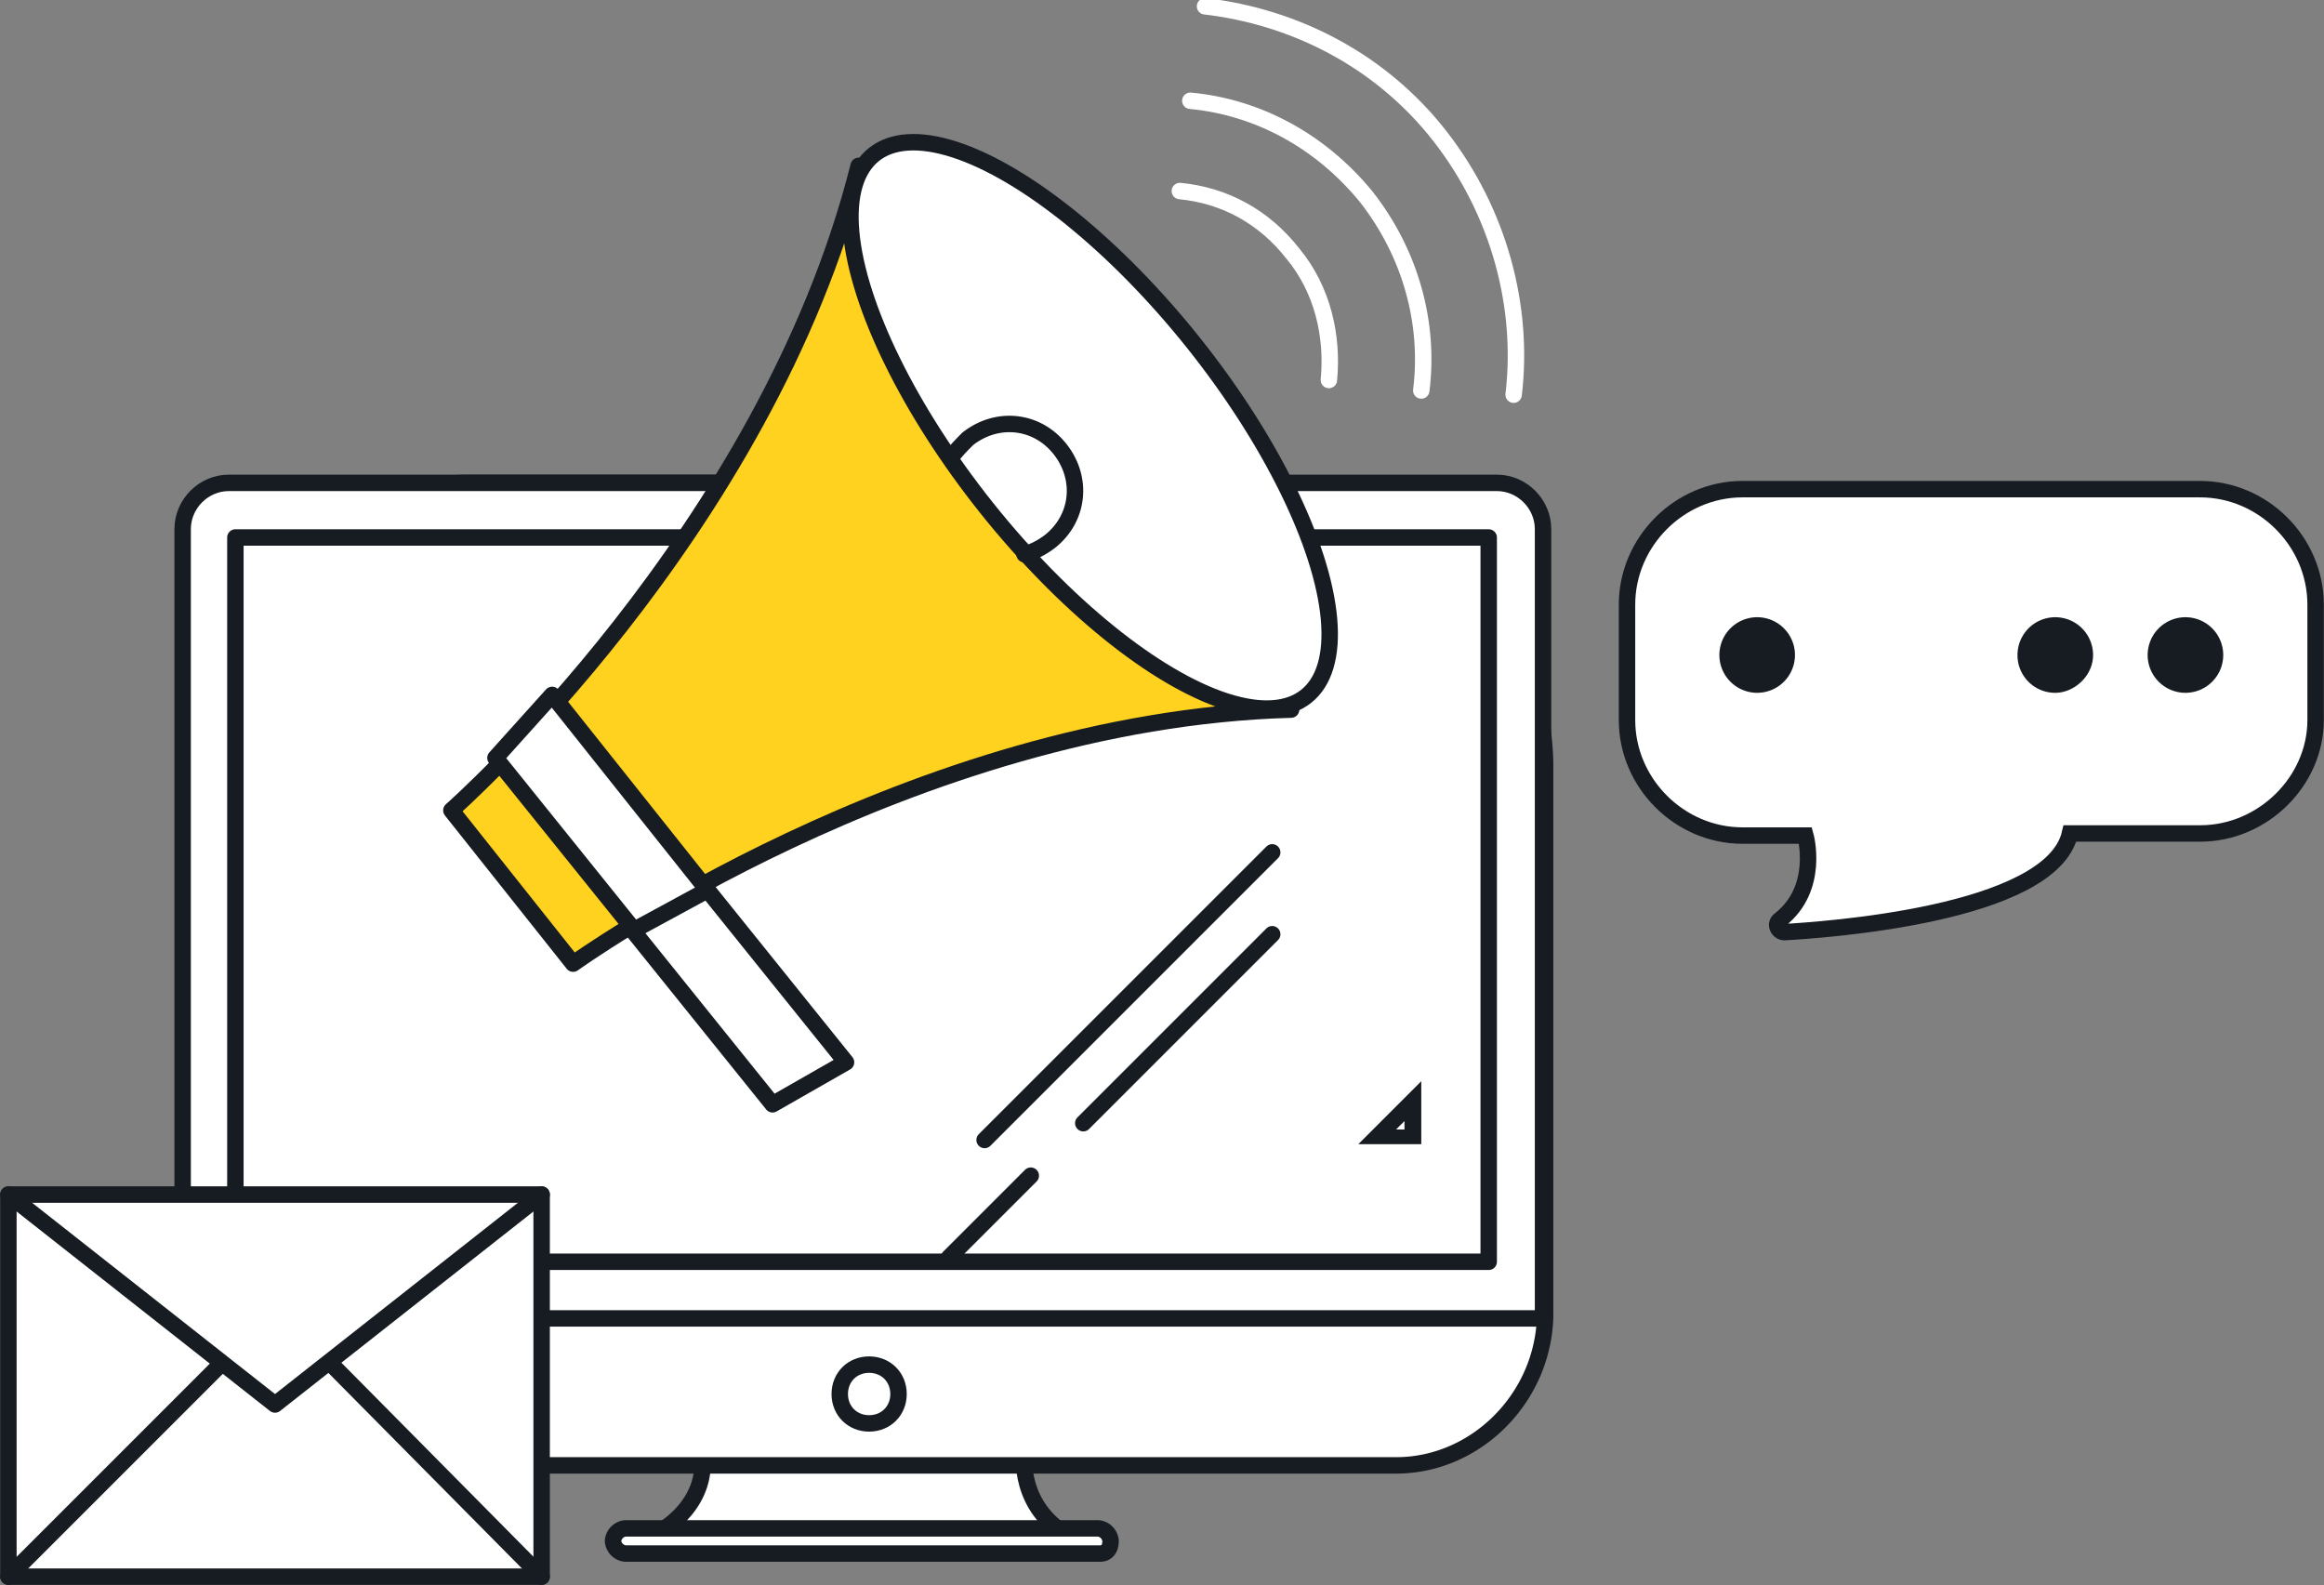
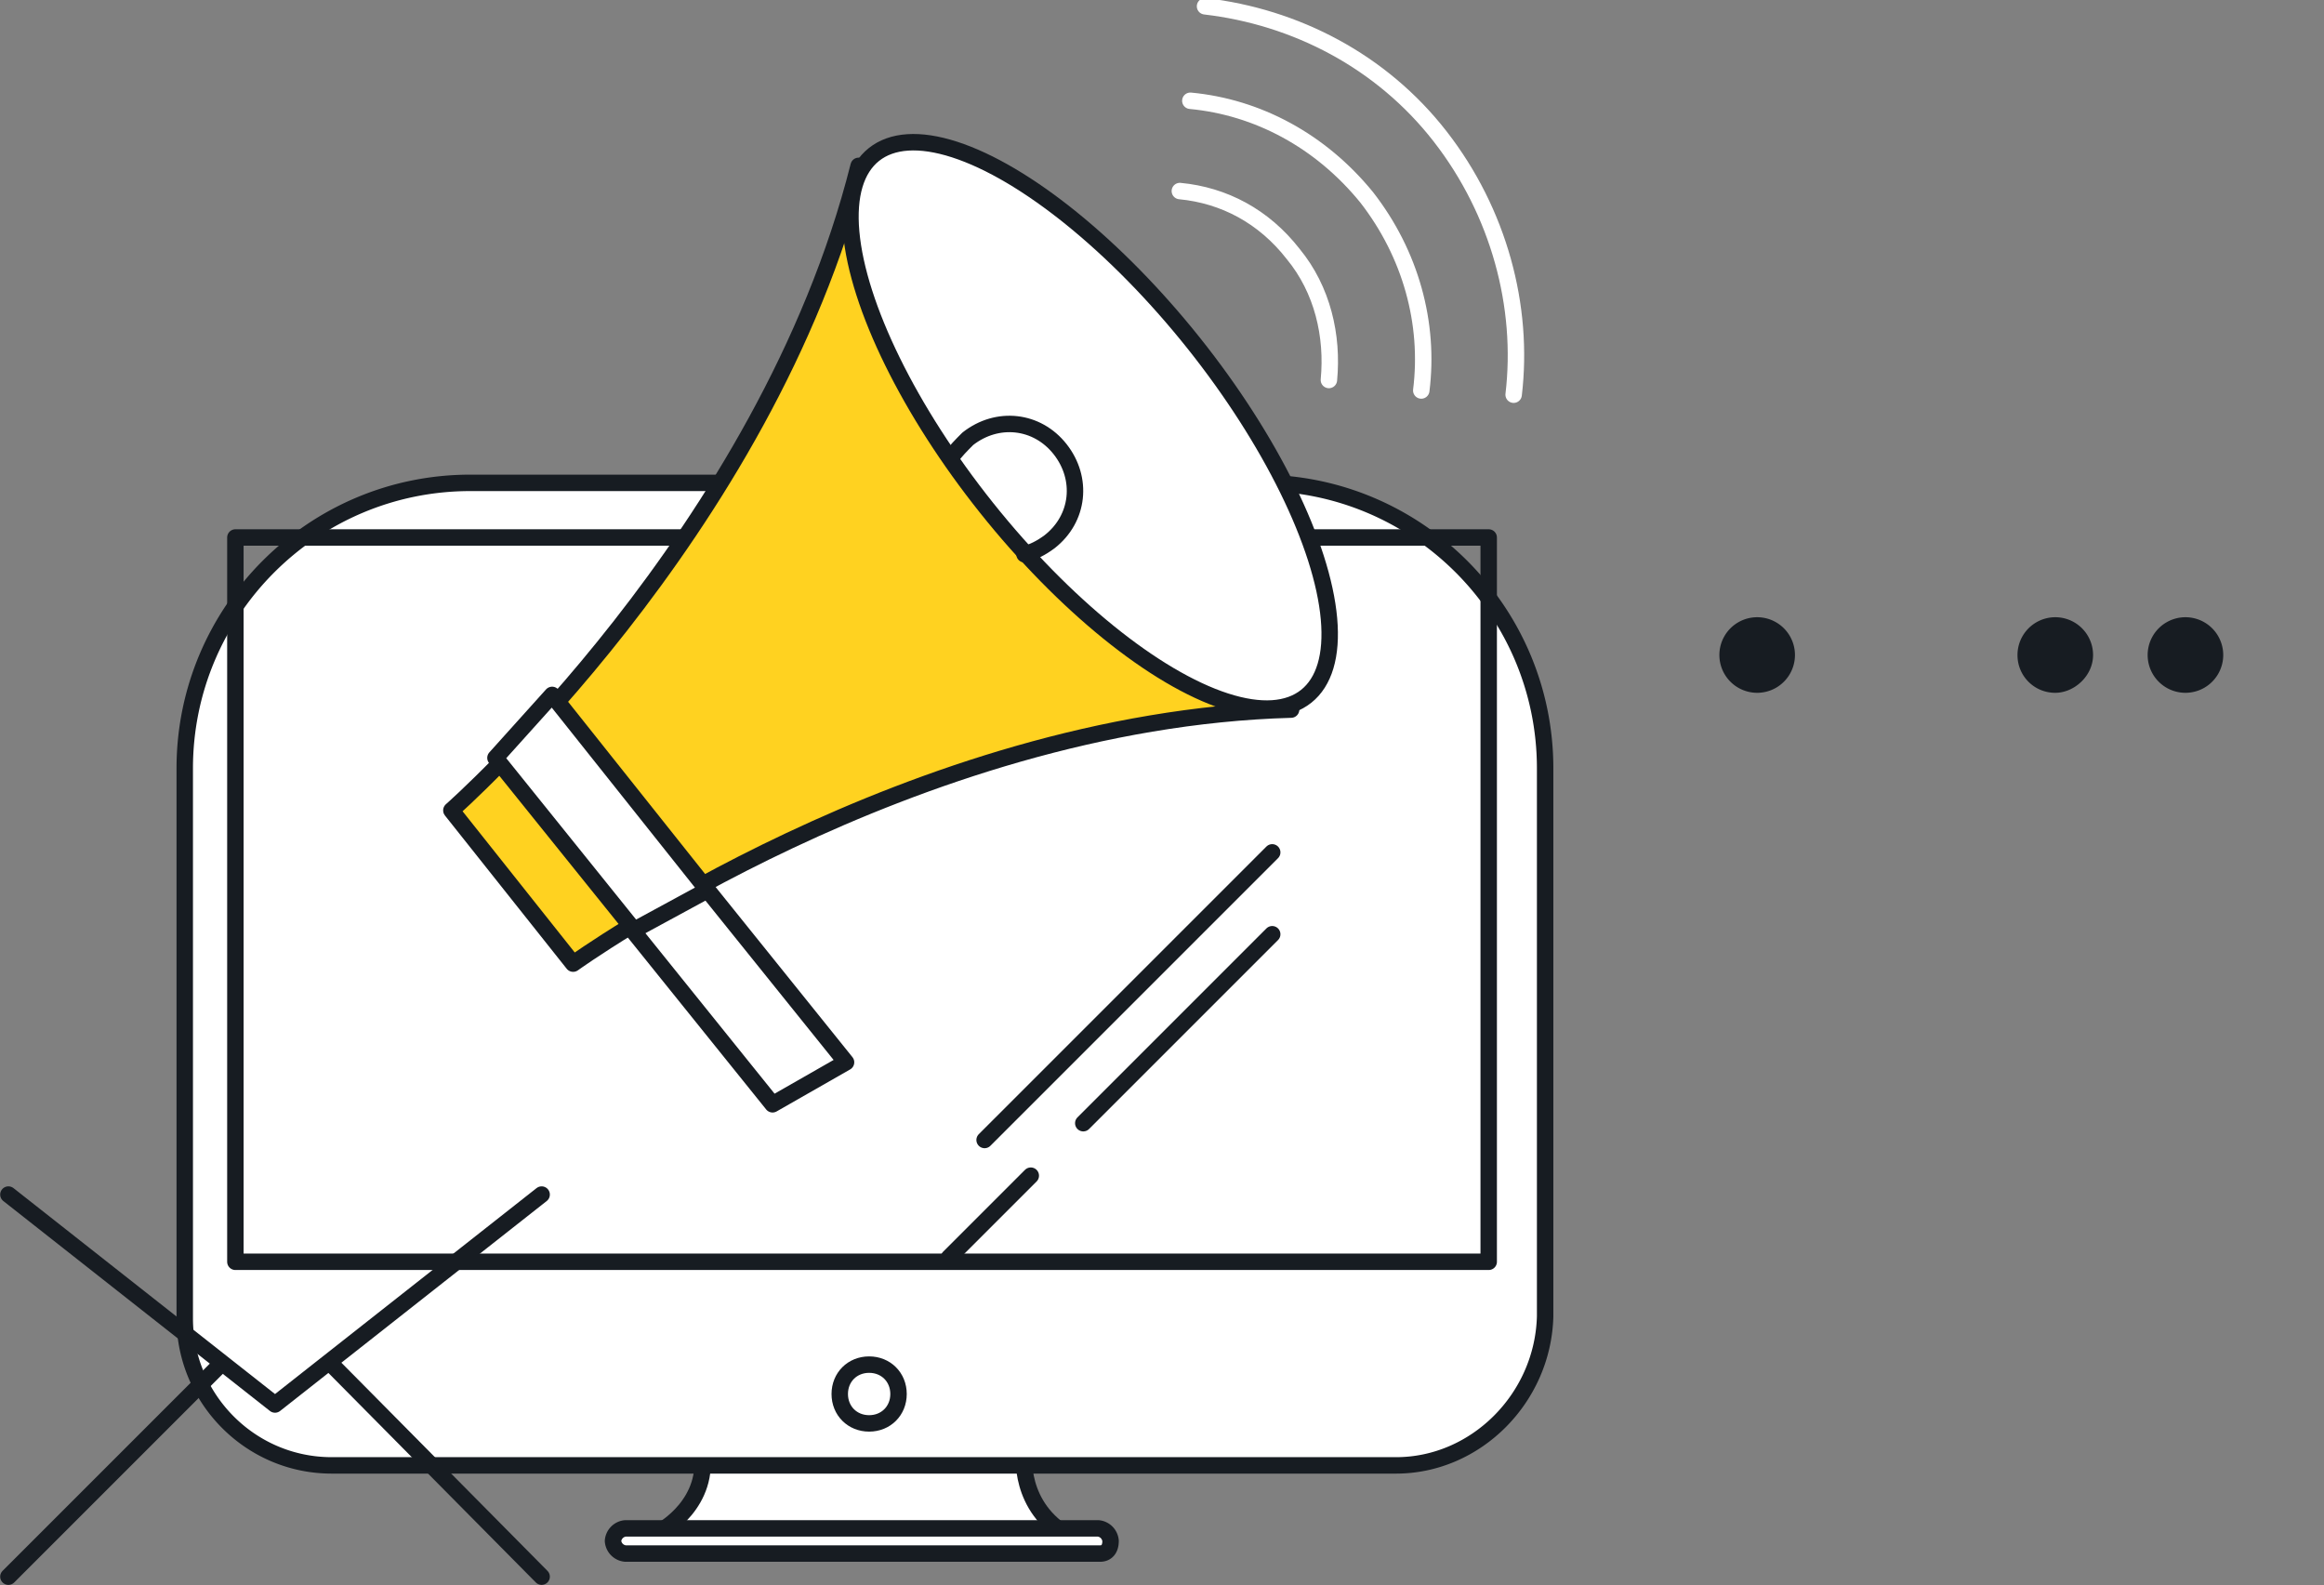
<svg xmlns="http://www.w3.org/2000/svg" viewBox="0 0 110.7 75.5">
  <rect x="0" y="0" width="110.7" height="75.5" fill="#808080" stroke="none" />
  <style>.H{stroke-width:.783}.I{stroke-linejoin:round}.J{stroke:#171c22}.K{fill:#fff}.L{stroke-miterlimit:10}.M{stroke-linecap:round}</style>
  <g class="H I J K L">
    <path d="M48.8 69s-.4 2.4 1.7 3.9h-19s2.4-1.3 1.9-3.9h15.4z" />
    <path d="M52.4 74H29.8a.65.65 0 0 1-.6-.6.65.65 0 0 1 .6-.6h22.5a.65.65 0 0 1 .6.6c0 .4-.2.6-.5.6zm14.1-4.2H15.8c-3.9 0-7-3.2-7-7V36.6c0-7.5 6.1-13.6 13.6-13.6H60c7.5 0 13.6 6.1 13.6 13.6v26.1c-.1 3.9-3.3 7.1-7.1 7.1z" />
-     <path d="M8.7,62.8V25.2c0-1.2,1-2.2,2.2-2.2h60.4c1.2,0,2.2,1,2.2,2.2v37.6H8.7z" />
  </g>
  <g fill="none" class="H I J L">
    <path d="M70.912 25.602v34.5h-59.7v-34.5zM42.8 66.4c0-.8-.6-1.4-1.4-1.4s-1.4.6-1.4 1.4.6 1.4 1.4 1.4 1.4-.6 1.4-1.4z" />
    <path d="M46.9 54.3l13.7-13.7m-9 12.9l9-9M45.2 59.9l3.9-3.9" class="M" />
  </g>
  <path d="M36.8 52.6l3.5-2-7.4-9.2-2.7 3z" class="H I J K L" />
  <path d="M61.5 33.8c-18.1.5-34.2 12.1-34.2 12.1l-5.8-7.3s15-13.2 19.4-30.7l20.6 25.9" fill="#ffd220" class="H I J L M" />
  <ellipse transform="matrix(.782 -.624 .624 .782 -1.329 36.774)" cx="51.9" cy="20.3" rx="6.3" ry="16.5" class="H I J K" />
  <g class="L H I">
    <path d="M48.8 26.4c.4-.1.8-.3 1.2-.6 1.4-1.1 1.6-3 .5-4.4s-3-1.6-4.4-.5c-.3.3-.6.6-.8.9" fill="none" class="J M" />
    <path d="M30.2 44.3l3.5-1.9-7.4-9.3-2.7 3z" class="J K" />
    <path d="M56.2 9.1c2.1.2 4 1.2 5.4 3 1.4 1.7 1.9 3.9 1.7 6m4.4.5c.4-3.2-.5-6.5-2.6-9.2-2.2-2.7-5.2-4.3-8.4-4.6m15.4 14c.5-4.2-.7-8.7-3.5-12.3S61.7.8 57.4.3" fill="none" stroke="#fff" class="M" />
    <g class="J">
-       <path d="M.4 56.9h25.4v18.2H.4z" class="K" />
      <path d="M.4 56.9l12.7 10 12.7-10M.4 75.1l10-10m15.4 10l-9.9-10" fill="none" class="M" />
    </g>
  </g>
-   <path d="M65.6 54.2l1.7-1.7v1.7z" class="K" />
-   <path d="M66.9 53.4v.4h-.4l.4-.4m.8-1.9l-3 3h3v-3z" fill="#171c22" />
-   <path d="M104.8 39.7h-6.2c-.9 3.9-11.9 4.6-13.6 4.7-.3 0-.5-.4-.2-.6 1.9-1.5 1.2-4 1.2-4h-3c-3 0-5.5-2.5-5.5-5.5v-5.5c0-3 2.5-5.5 5.5-5.5h21.8c3 0 5.5 2.5 5.5 5.5v5.5c0 2.9-2.5 5.4-5.5 5.4z" class="H J K L" />
  <path d="M99.7 31.2a1.8 1.8 0 1 0-3.6 0 1.79 1.79 0 0 0 1.8 1.8c.9 0 1.8-.8 1.8-1.8zm-14.2 0a1.8 1.8 0 1 0-3.6 0 1.8 1.8 0 1 0 3.6 0zm20.4 0a1.8 1.8 0 1 0-3.6 0 1.8 1.8 0 1 0 3.6 0z" fill="#171c22" />
</svg>